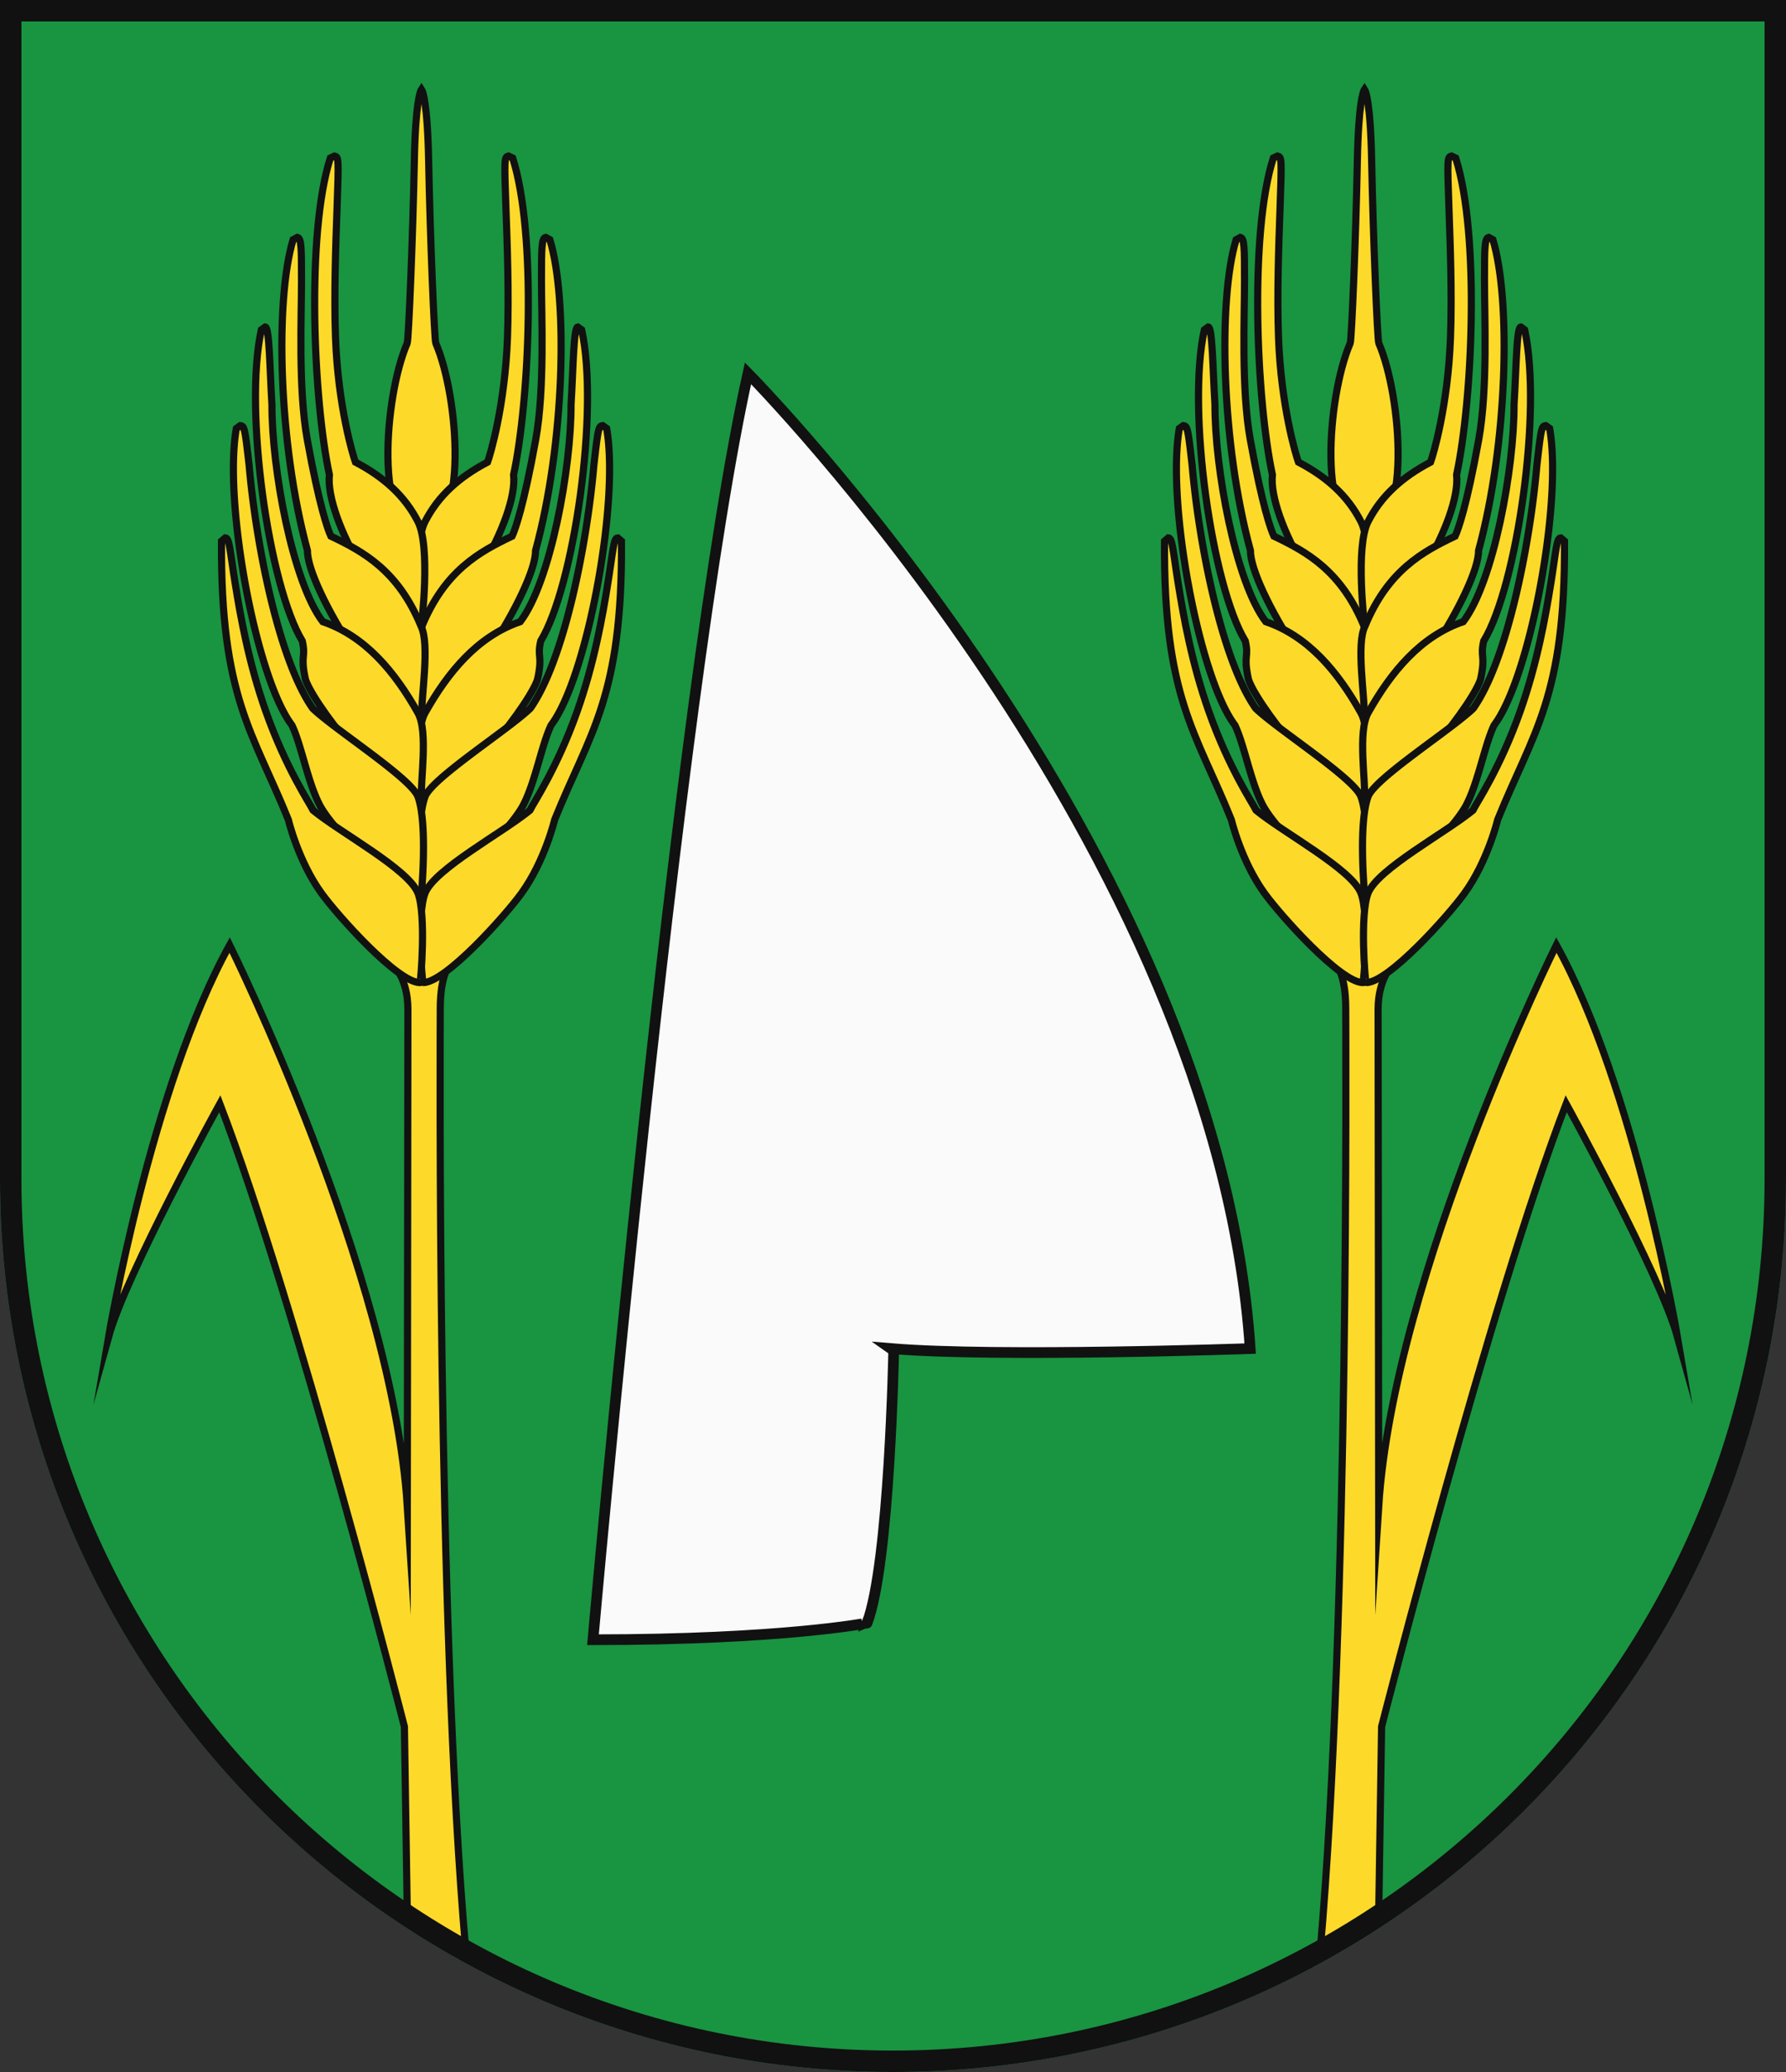
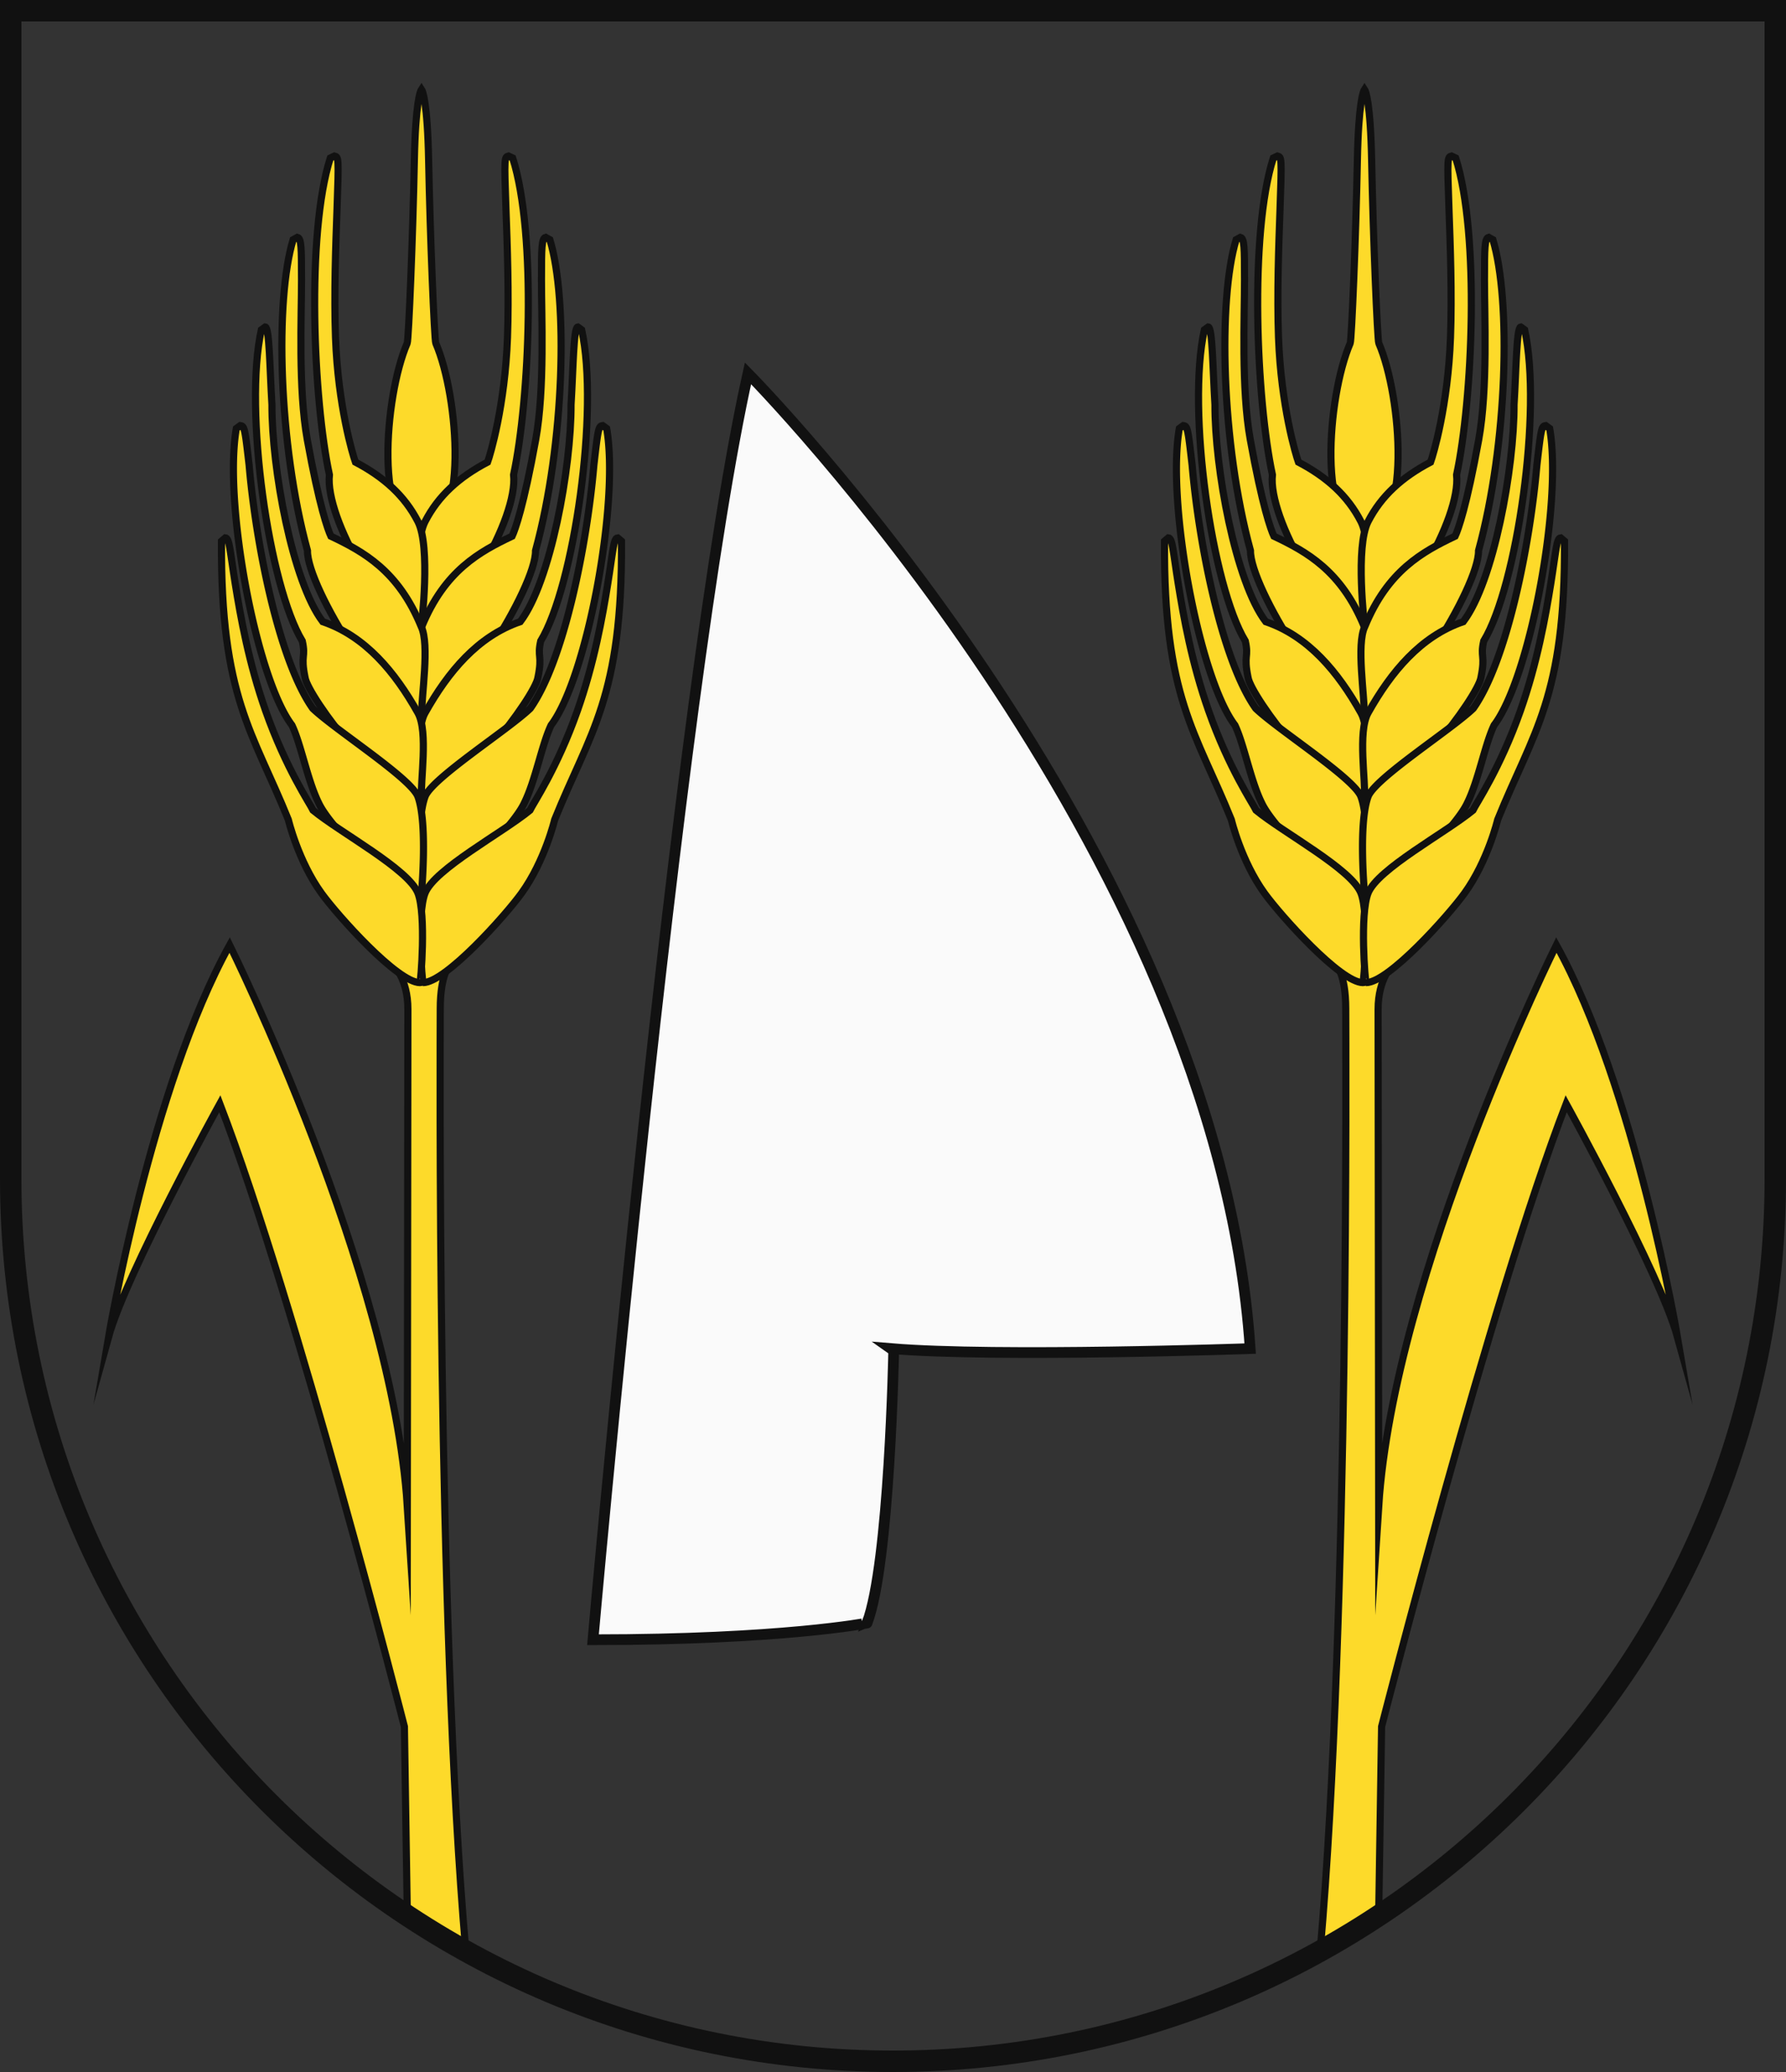
<svg xmlns="http://www.w3.org/2000/svg" xmlns:xlink="http://www.w3.org/1999/xlink" width="500" height="580" viewBox="0 0 500 580">
  <rect x="0" y="0" width="500" height="580" fill="#333333" stroke="none" />
  <title>Coat of Arms of Jarovce</title>
  <g id="coa_jarovce">
-     <path id="field" d="M500,330V0H0V330C0,468.071,111.929,580,250,580S500,468.071,500,330Z" fill="#199441" />
    <g id="coa">
      <g id="grain" fill="#fdda2a" stroke="#111" stroke-width="2">
        <path d="M126,270H110s4.195,3.8,4.195,12.531l-.164,139.157c-4.222-65.4-49.74-157.152-49.74-157.152C42.279,304.3,30.4,374.2,30.4,374.2c4.917-17.7,31.142-65.235,31.142-65.235,21.308,55.4,51.672,174.356,51.672,174.356l.819,53.117q7.975,5.132,16.367,9.644c-8.162-93.394-7.147-255.286-7.147-263.731C123.251,272.512,126,270,126,270Z" stroke-miterlimit="42" />
        <path d="M114,96.064c.39-.9,1.587-29.69,2-51.064.316-16.332,1.674-19.513,2-20,.326.487,1.684,3.668,2,20,.413,21.374,1.61,50.159,2,51.064,6.557,15.2,9.152,52.936-4,52.936S107.443,111.261,114,96.064Z" />
        <g id="g">
          <path d="M118,175s-2.637-21.931,1-29c3.72-7.231,9.5-12.428,17.5-16.643.7-1.921,4.88-15.707,5.575-34.9.44-12.125-.06-25.893-.425-35.944-.526-14.5-.433-14.524.7-14.839l1.184.562c6.781,21.292,4.727,67.759.247,88.661C145.109,145.064,127.866,174.8,118,175Z" />
          <path d="M118,200.887c.037-6.343-2.327-20.434.074-25.469h0c6.426-15.683,16.154-20.973,25.3-25.33.857-1.853,3.211-8.328,6.6-27,2.584-14.247,1.6-34.88,1.612-44.818.01-8.87.037-11.549,1.16-11.834l1.2.662c5.087,16.767,4.173,57.011-4.024,87.047C150.112,164.388,126.862,201.575,118,200.887Z" />
          <path d="M118,223.776c.391-5.006-1.96-18.937,1-24.218,6.435-11.481,14.732-21.471,26.648-25.533,8.509-11.189,14.289-43.044,14.221-60.744.62-10.2.69-21.6,1.863-21.755l1.11.794c4.966,22.6-2.133,71.759-11.473,87.118-1.042,4.7.54,3.768-.766,10.176C149.8,195.059,127.575,224.526,118,223.776Zm27.585-49.687Z" />
          <path d="M118.44,250.049A1.984,1.984,0,0,1,118,250s-1.769-19.451,1-27c1.882-5.131,23.248-18.73,29.448-24.686,9.564-13.536,15.943-46.357,17.807-68.055,1.193-10.463,1.309-10.983,2.484-11.122l1.1.8c3.633,20.787-5.518,69.815-15.556,83.049-2.582,5.4-4.363,15.476-7.5,21.781C143.372,232.142,124.914,250.049,118.44,250.049Z" />
          <path d="M118.441,275.054c-.255,0-1.794-19.054.559-25.054,2.639-6.728,21.675-16.876,29.345-23.168.861-1.847,7.587-11.668,13.293-27.852,4.711-13.363,7.013-26.261,8.53-35.711,1.434-8.932,1.569-12.612,2.732-12.722l1.093.927c.276,43.834-8.8,53.415-18.716,77.986,0,0-2.739,11.54-9.287,20.589C141.465,256.3,124.709,275.053,118.441,275.054Z" />
        </g>
        <use xlink:href="#g" transform="matrix(-1 0 0 1 236 0)" />
      </g>
      <use xlink:href="#grain" transform="matrix(-1 0 0 1 500 0)" />
      <path d="M166.005,459s23.4-264.988,43.4-354.494c0,0,131.177,132.494,140.588,272.994,0,0-70.588,2.5-100.588,0l.793.559s-1.127,59.608-7.46,76.274C242.74,454.333,218.936,459,166.005,459Z" fill="#fafafa" stroke="#111" stroke-width="3" />
    </g>
    <path id="border" d="M497,330V3H3V330C3,466.414,113.586,577,250,577S497,466.414,497,330Z" fill="none" stroke="#111" stroke-width="6" />
  </g>
</svg>